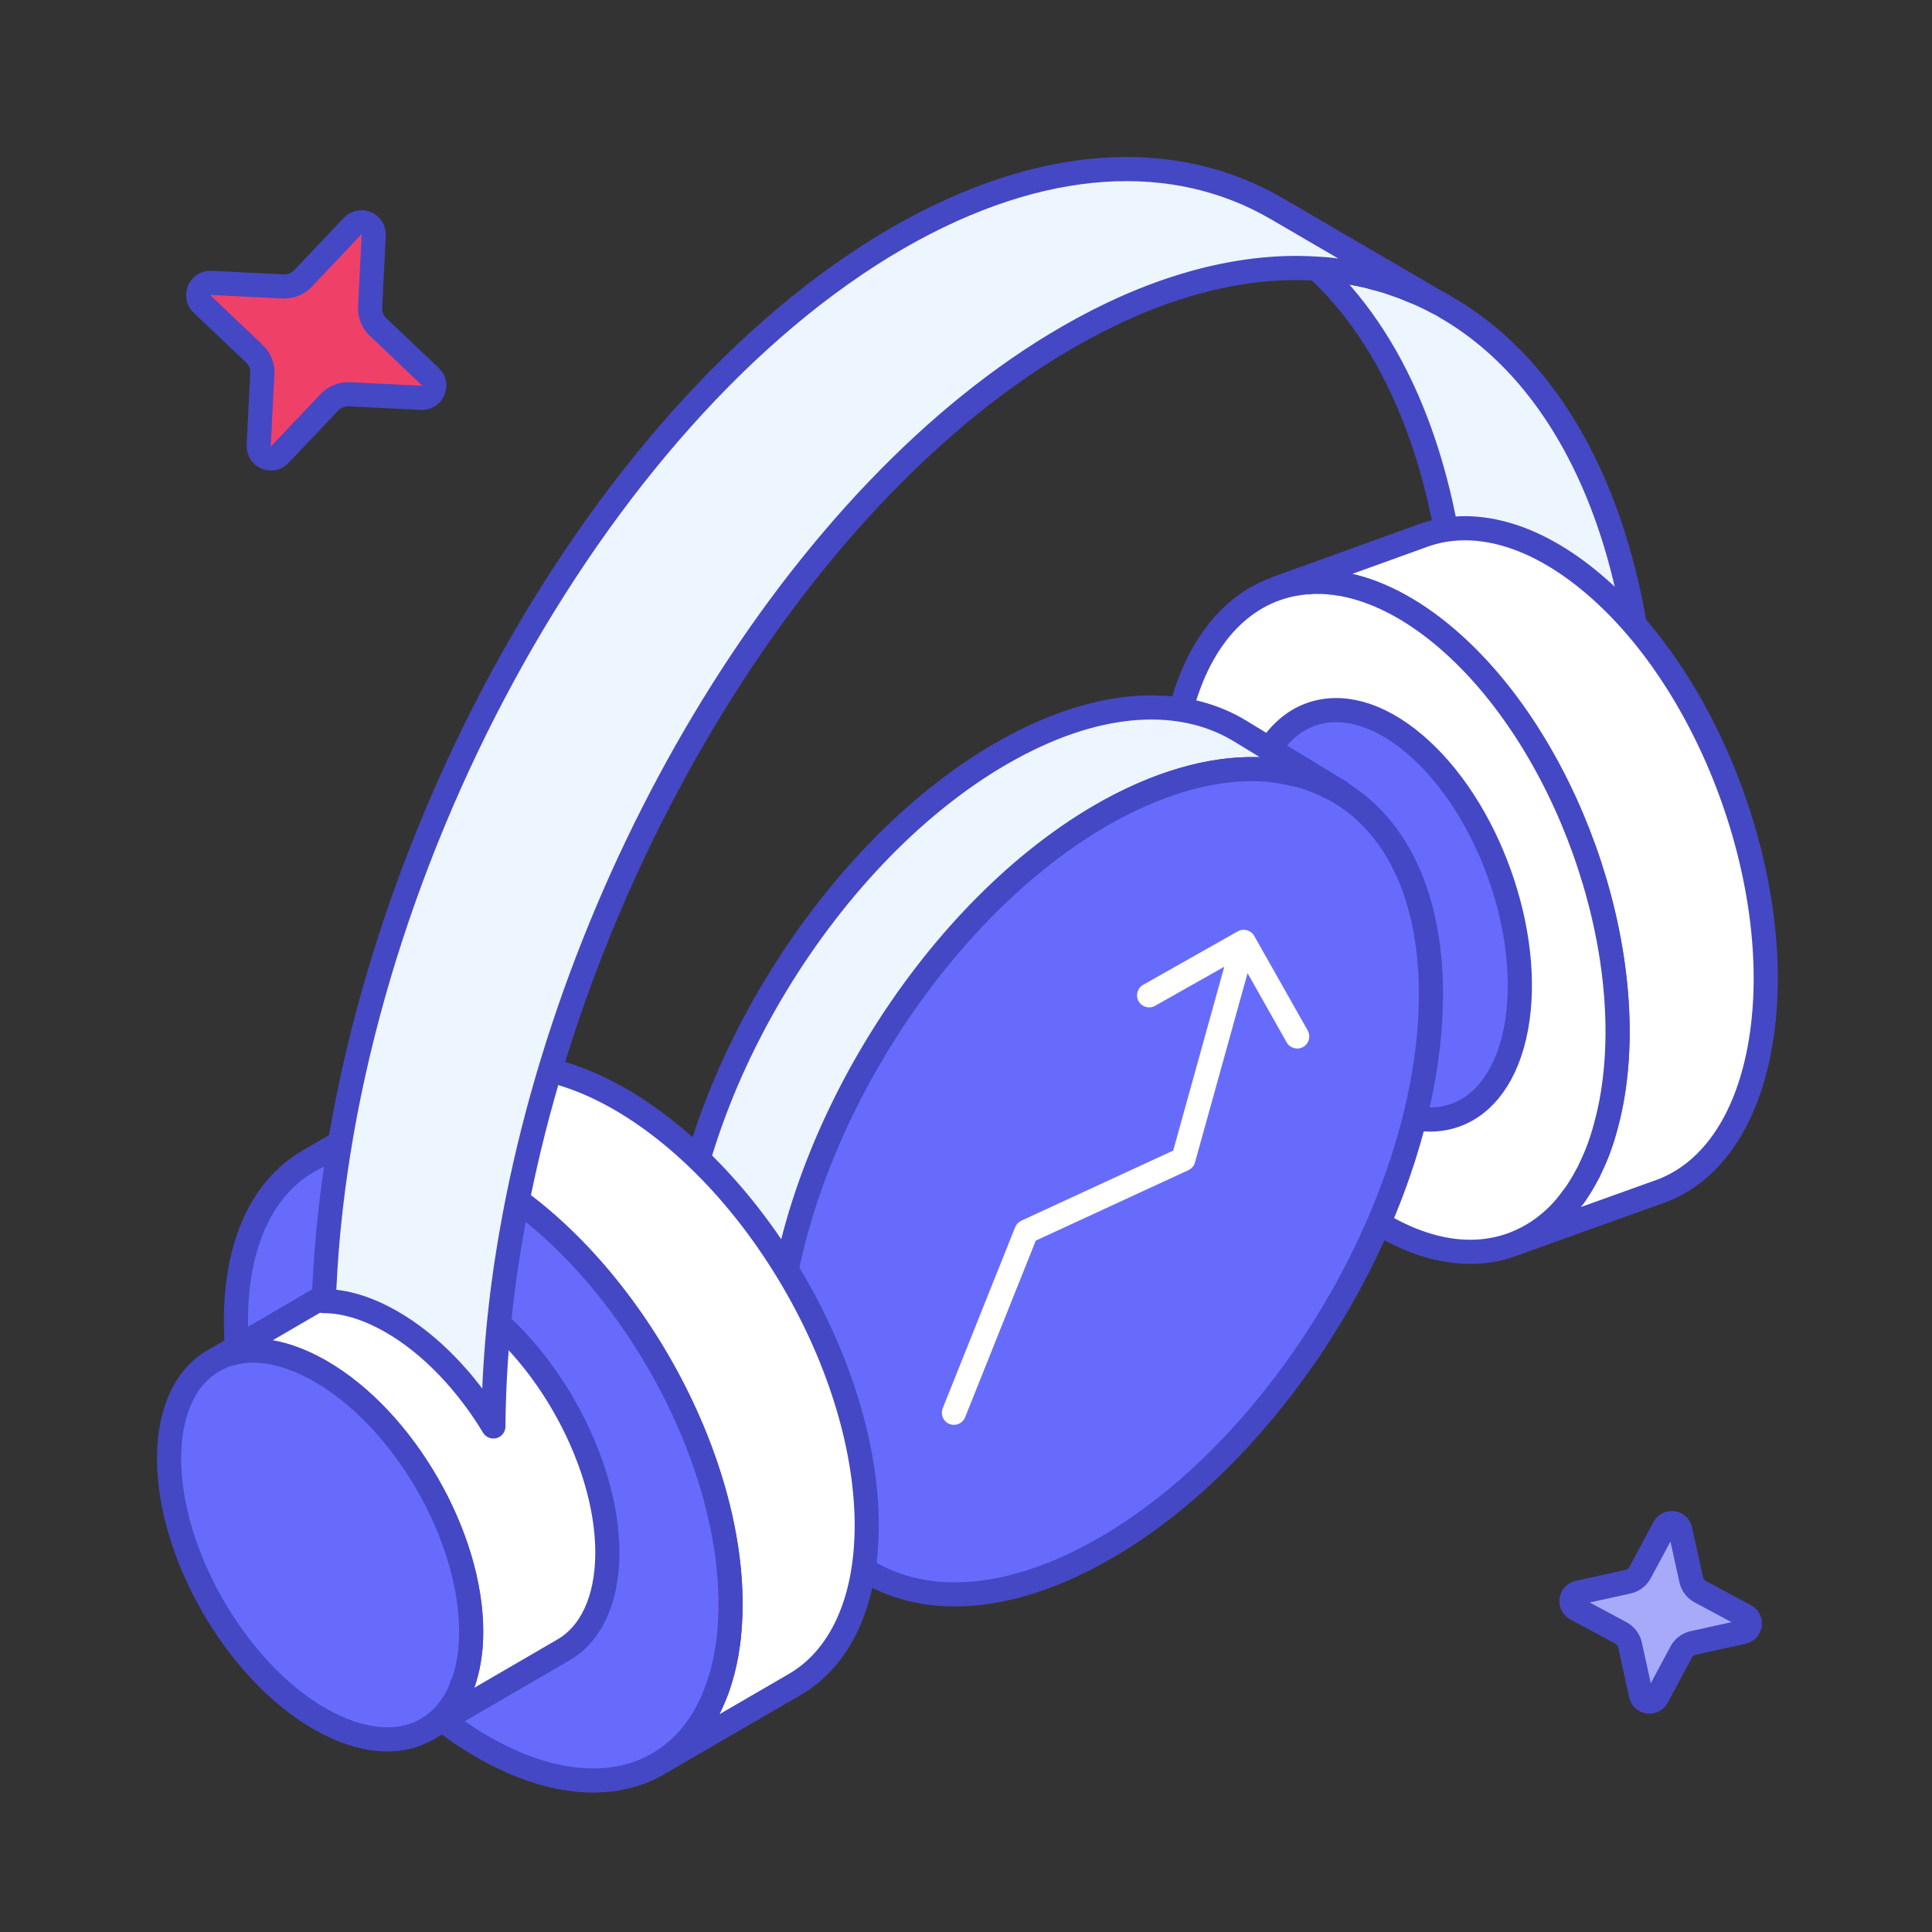
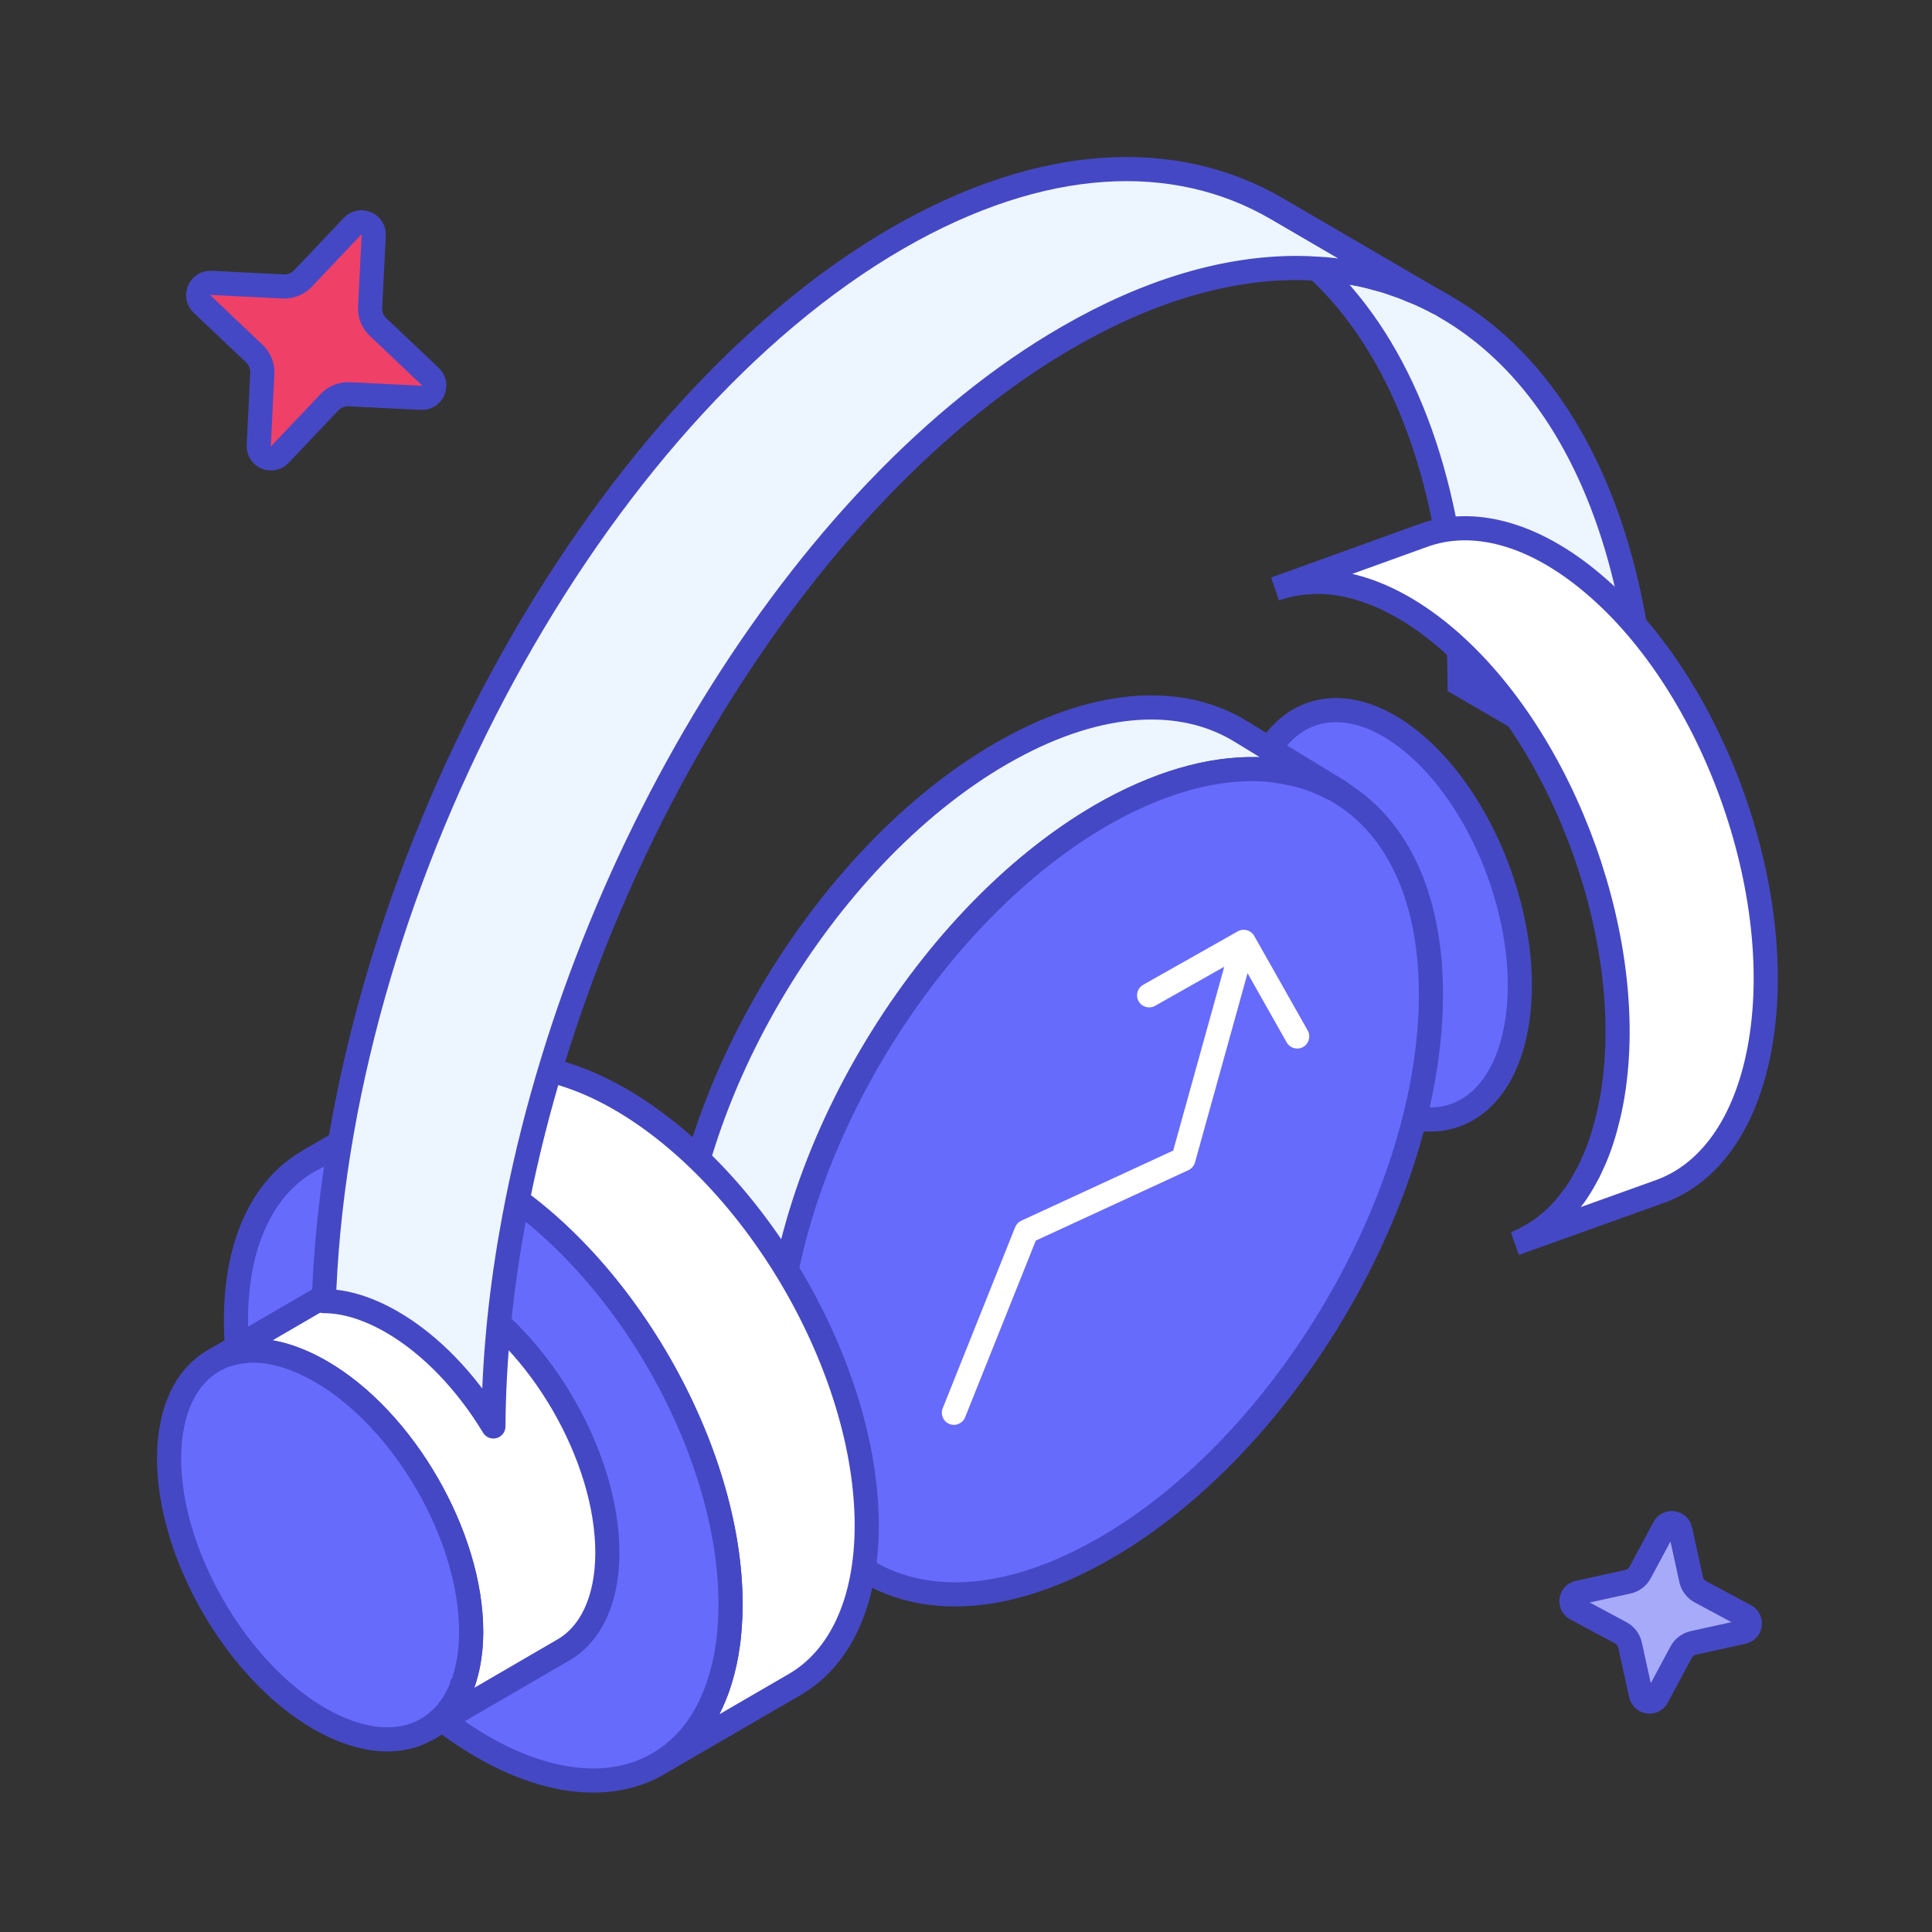
<svg xmlns="http://www.w3.org/2000/svg" width="80" height="80" viewBox="0 0 80 80" fill="none">
  <rect x="0" y="0" width="80" height="80" fill="#333333" stroke="none" />
  <path d="M68.2 32.016L67.49 32.425L60.44 28.326C60.42 21.226 58.61 15.706 55.58 12.206C55.25 11.825 54.9 11.466 54.54 11.126C54.78 11.136 55.02 11.155 55.25 11.185C55.38 11.206 55.5 11.216 55.63 11.245C55.8 11.265 55.96 11.296 56.12 11.316C56.17 11.335 56.21 11.335 56.26 11.345C56.5 11.396 56.72 11.445 56.95 11.515C57.21 11.575 57.47 11.655 57.72 11.745C57.96 11.825 58.2 11.915 58.43 12.015C58.46 12.015 58.5 12.036 58.53 12.056C58.72 12.126 58.91 12.216 59.1 12.306C59.17 12.345 59.25 12.376 59.32 12.415C59.39 12.456 59.46 12.486 59.53 12.525C59.65 12.585 59.77 12.655 59.88 12.726C64.95 15.655 68.17 22.425 68.2 32.016Z" fill="#EDF5FF" stroke="#4548C4" stroke-miterlimit="10" />
  <path d="M72.862 43.407C72.273 46.583 70.745 48.611 68.743 49.334L62.729 51.492C62.902 51.432 63.07 51.35 63.239 51.259C63.408 51.168 63.579 51.067 63.742 50.954C63.879 50.868 64.011 50.76 64.142 50.651C64.489 50.369 64.804 50.03 65.09 49.635C65.207 49.493 65.305 49.349 65.406 49.184C65.505 49.029 65.595 48.873 65.688 48.697C65.76 48.578 65.825 48.447 65.879 48.315C66.124 47.81 66.326 47.258 66.488 46.647L66.593 46.239C66.64 46.034 66.688 45.829 66.727 45.613C67.912 39.222 64.833 30.621 59.851 26.39C58.398 25.159 56.944 24.437 55.586 24.189C55.389 24.154 55.191 24.128 54.99 24.111L54.961 24.106C54.81 24.099 54.649 24.09 54.496 24.093L54.476 24.089C54.394 24.094 54.302 24.098 54.208 24.111C54.188 24.108 54.168 24.104 54.147 24.11C54.023 24.118 53.91 24.128 53.794 24.148C53.607 24.175 53.417 24.211 53.236 24.259C53.087 24.293 52.947 24.339 52.806 24.384L58.943 22.168C60.966 21.439 63.477 22.049 65.986 24.183C70.97 28.405 74.046 37.016 72.862 43.407Z" fill="white" stroke="#4548C4" stroke-miterlimit="10" />
-   <path d="M66.727 45.613C66.688 45.829 66.64 46.034 66.593 46.239L66.488 46.647C66.326 47.258 66.124 47.81 65.879 48.315C65.825 48.447 65.76 48.578 65.688 48.697C65.595 48.873 65.505 49.029 65.406 49.184C65.305 49.349 65.207 49.493 65.09 49.635C64.805 50.03 64.489 50.369 64.142 50.651C64.011 50.76 63.879 50.868 63.742 50.954C63.579 51.067 63.408 51.168 63.239 51.259C63.072 51.341 62.904 51.422 62.729 51.492C60.681 52.298 58.117 51.699 55.563 49.536C50.591 45.306 47.513 36.705 48.697 30.314C49.325 26.922 51.027 24.833 53.236 24.259C53.417 24.211 53.607 24.175 53.795 24.148C53.91 24.128 54.024 24.118 54.147 24.11C54.169 24.104 54.188 24.108 54.208 24.111C54.302 24.098 54.394 24.094 54.476 24.089L54.496 24.093C54.649 24.09 54.81 24.099 54.961 24.106L54.99 24.111C55.191 24.128 55.389 24.154 55.586 24.189C56.944 24.437 58.398 25.159 59.851 26.39C64.833 30.621 67.912 39.222 66.727 45.613Z" fill="white" stroke="#4548C4" stroke-miterlimit="10" />
  <path d="M58.577 30.813C61.614 33.389 63.502 38.653 62.781 42.556C62.059 46.46 59.008 47.531 55.961 44.953C52.913 42.375 51.036 37.114 51.757 33.21C52.478 29.306 55.532 28.225 58.577 30.813Z" fill="#676BFC" stroke="#4548C4" stroke-miterlimit="10" />
  <path d="M55.3 32.696C55.3 32.696 55.2 32.646 55.14 32.626C54.62 32.346 54.04 32.146 53.42 32.016C53.27 31.986 53.13 31.956 52.98 31.936C52.89 31.926 52.8 31.916 52.7 31.896C52.61 31.886 52.52 31.876 52.43 31.866C50.52 31.736 48.33 32.266 45.97 33.556C38.49 37.666 32.3 47.876 32.15 56.366C32.14 56.926 32.15 57.476 32.2 57.996C32.22 58.196 32.24 58.406 32.27 58.606C32.29 58.846 32.33 59.076 32.38 59.296C32.44 59.676 32.52 60.036 32.63 60.396C32.67 60.546 32.71 60.686 32.76 60.826C32.86 61.136 32.98 61.436 33.1 61.736C33.18 61.916 33.26 62.096 33.36 62.276C33.96 63.416 34.77 64.316 35.73 64.946L31.7 62.486C29.33 61.046 27.9 58.046 27.98 53.826C28.13 45.326 34.32 35.116 41.81 31.006C45.57 28.936 48.95 28.806 51.36 30.276L55.3 32.676V32.696Z" fill="#EDF5FF" stroke="#4548C4" stroke-miterlimit="10" />
  <path d="M55.53 32.836C55.4 32.756 55.27 32.676 55.14 32.616C55.2 32.636 55.25 32.666 55.3 32.686C55.38 32.736 55.46 32.776 55.53 32.826V32.836Z" fill="white" stroke="#4548C4" stroke-miterlimit="10" />
  <path d="M59.249 41.496C59.089 49.986 52.899 60.206 45.409 64.306C41.569 66.416 38.139 66.516 35.719 64.946C34.749 64.316 33.939 63.416 33.349 62.276C33.249 62.106 33.169 61.926 33.089 61.736C32.969 61.446 32.849 61.136 32.749 60.826C32.699 60.696 32.659 60.556 32.619 60.406C32.519 60.046 32.429 59.686 32.369 59.296C32.319 59.066 32.289 58.836 32.259 58.606C32.229 58.406 32.219 58.206 32.189 57.996C32.149 57.476 32.129 56.926 32.139 56.366C32.289 47.876 38.479 37.666 45.959 33.556C48.319 32.266 50.509 31.736 52.419 31.866C52.509 31.866 52.599 31.876 52.689 31.896C52.789 31.906 52.879 31.916 52.969 31.936C53.119 31.956 53.269 31.986 53.409 32.016C54.029 32.136 54.599 32.346 55.129 32.626C55.189 32.646 55.239 32.676 55.289 32.696C55.369 32.746 55.449 32.786 55.519 32.836C57.889 34.276 59.329 37.276 59.249 41.496Z" fill="#676BFC" stroke="#4548C4" stroke-miterlimit="10" />
  <path d="M35.89 63.196C35.88 66.416 34.74 68.696 32.9 69.756L27.37 72.966C27.53 72.876 27.68 72.766 27.83 72.646C27.98 72.526 28.13 72.396 28.27 72.256C28.41 72.116 28.54 71.976 28.66 71.826C28.79 71.676 28.9 71.516 29.01 71.346C29.01 71.346 29.01 71.346 29.02 71.326C29.13 71.156 29.24 70.976 29.33 70.786C29.42 70.606 29.51 70.416 29.59 70.216C29.59 70.196 29.61 70.166 29.62 70.136C29.7 69.956 29.76 69.766 29.82 69.566C29.96 69.106 30.07 68.626 30.14 68.096C30.18 67.836 30.2 67.576 30.22 67.306C30.24 67.036 30.25 66.756 30.25 66.466C30.27 59.976 25.7 52.056 20.04 48.796C18.39 47.846 16.83 47.396 15.45 47.396C15.25 47.396 15.04 47.406 14.85 47.426H14.82C14.66 47.446 14.51 47.466 14.37 47.496C14.25 47.516 14.14 47.546 14.02 47.576C13.87 47.606 13.73 47.656 13.59 47.706C13.44 47.756 13.29 47.816 13.15 47.886C13.01 47.946 12.89 48.016 12.76 48.086L18.4 44.806C20.26 43.726 22.83 43.876 25.68 45.516C31.33 48.786 35.9 56.696 35.89 63.196Z" fill="white" stroke="#4548C4" stroke-miterlimit="10" />
  <path d="M30.25 66.466C30.25 66.756 30.24 67.036 30.22 67.306C30.2 67.576 30.18 67.846 30.14 68.096C30.07 68.626 29.96 69.106 29.82 69.566C29.76 69.766 29.69 69.956 29.62 70.136C29.61 70.166 29.6 70.196 29.59 70.216C29.51 70.416 29.42 70.606 29.33 70.786C29.23 70.976 29.13 71.156 29.02 71.326C29.01 71.336 29.01 71.346 29.01 71.346C28.9 71.516 28.78 71.676 28.66 71.826C28.54 71.976 28.4 72.126 28.27 72.256C28.13 72.396 27.98 72.526 27.83 72.646C27.68 72.756 27.53 72.866 27.37 72.966C25.5 74.126 22.87 73.996 19.97 72.326C14.32 69.056 9.75 61.146 9.77 54.646C9.78 51.196 11.08 48.846 13.15 47.886C13.29 47.816 13.44 47.756 13.59 47.706C13.73 47.656 13.87 47.606 14.02 47.576C14.13 47.546 14.25 47.516 14.37 47.496C14.52 47.466 14.67 47.446 14.82 47.426H14.85C15.05 47.406 15.25 47.396 15.45 47.396C16.83 47.396 18.39 47.846 20.04 48.796C25.7 52.056 30.27 59.976 30.25 66.466Z" fill="#676BFC" stroke="#4548C4" stroke-miterlimit="10" />
  <path d="M25.15 64.316C25.14 66.286 24.45 67.676 23.32 68.326L17.75 71.566C17.96 71.426 18.15 71.276 18.33 71.096C18.41 71.026 18.48 70.946 18.54 70.856C18.7 70.656 18.85 70.426 18.97 70.176C19.03 70.076 19.07 69.976 19.1 69.866C19.12 69.856 19.12 69.846 19.12 69.836C19.17 69.716 19.22 69.596 19.25 69.466C19.34 69.166 19.41 68.846 19.45 68.506C19.47 68.386 19.48 68.256 19.49 68.126C19.5 67.956 19.51 67.776 19.51 67.586C19.52 63.616 16.73 58.776 13.28 56.786C12.27 56.206 11.32 55.926 10.47 55.926C10.32 55.926 10.18 55.936 10.04 55.956C9.86 55.976 9.69 56.016 9.52 56.066C9.44 56.076 9.37 56.096 9.3 56.126C9.24 56.156 9.18 56.176 9.12 56.206C9.03 56.246 8.94 56.286 8.86 56.336L14.46 53.076C15.6 52.416 17.18 52.506 18.91 53.506C22.37 55.506 25.16 60.346 25.15 64.316Z" fill="white" stroke="#4548C4" stroke-miterlimit="10" />
  <path d="M19.51 67.586C19.51 67.776 19.5 67.956 19.49 68.126C19.48 68.256 19.47 68.386 19.45 68.506C19.41 68.846 19.34 69.166 19.25 69.466C19.21 69.596 19.17 69.716 19.12 69.836C19.12 69.836 19.12 69.856 19.1 69.866C19.07 69.976 19.02 70.076 18.97 70.176C18.85 70.426 18.7 70.656 18.54 70.856C18.47 70.946 18.4 71.026 18.33 71.096C18.15 71.276 17.96 71.426 17.75 71.566H17.74C16.6 72.266 15 72.186 13.23 71.166C9.78 69.176 6.99 64.336 7 60.366C7.01 58.376 7.72 56.976 8.86 56.336C8.94 56.286 9.03 56.246 9.12 56.206C9.18 56.176 9.24 56.146 9.3 56.126C9.37 56.106 9.44 56.076 9.52 56.066C9.69 56.016 9.86 55.976 10.04 55.956C10.18 55.936 10.32 55.926 10.47 55.926C11.32 55.926 12.27 56.206 13.28 56.786C16.73 58.776 19.52 63.616 19.51 67.586Z" fill="#676BFC" stroke="#4548C4" stroke-miterlimit="10" />
  <path d="M59.53 12.526C59.46 12.486 59.39 12.456 59.32 12.416C59.25 12.376 59.17 12.346 59.1 12.306C58.91 12.216 58.72 12.126 58.53 12.056C58.5 12.036 58.46 12.016 58.43 12.016C58.2 11.906 57.96 11.826 57.72 11.746C57.47 11.656 57.21 11.576 56.95 11.516C56.72 11.446 56.5 11.396 56.26 11.346C56.21 11.346 56.17 11.346 56.12 11.316C55.96 11.296 55.8 11.266 55.63 11.246C55.5 11.216 55.38 11.206 55.25 11.186C55.02 11.156 54.78 11.136 54.54 11.126H54.53C54.25 11.106 53.97 11.096 53.69 11.096C50.78 11.096 47.58 12.016 44.22 13.956C33.12 20.356 23.81 35.876 21.17 51.106C20.7 53.786 20.45 56.456 20.43 59.066C19.33 57.246 17.85 55.676 16.22 54.736C15.21 54.156 14.26 53.876 13.41 53.876C13.41 53.696 13.41 53.526 13.43 53.346C14.2 36.296 24.54 17.156 37.17 9.856C43.16 6.406 48.65 6.186 52.86 8.636L59.53 12.526Z" fill="#EDF5FF" stroke="#4548C4" stroke-linecap="round" stroke-linejoin="round" />
  <path d="M72.176 67.576L70.117 68.03C69.902 68.077 69.718 68.216 69.614 68.41L69.487 68.646L68.744 70.031L68.616 70.269C68.459 70.564 68.021 70.502 67.949 70.177L67.496 68.118C67.449 67.902 67.31 67.719 67.116 67.614L65.258 66.617C65.059 66.51 65.023 66.275 65.121 66.112C65.158 66.051 65.212 66.001 65.285 65.972C65.286 65.971 65.288 65.97 65.29 65.969C65.309 65.962 65.329 65.955 65.35 65.95L67.409 65.496C67.625 65.449 67.809 65.31 67.913 65.116L68.91 63.257C69.067 62.964 69.505 63.024 69.576 63.35L70.029 65.41C70.077 65.625 70.216 65.809 70.41 65.912L72.268 66.909C72.278 66.914 72.288 66.919 72.297 66.926C72.303 66.929 72.307 66.933 72.312 66.937C72.32 66.942 72.329 66.948 72.337 66.955C72.345 66.961 72.351 66.967 72.358 66.975C72.37 66.987 72.381 67 72.391 67.013C72.448 67.091 72.468 67.186 72.454 67.276C72.454 67.282 72.452 67.288 72.452 67.292C72.427 67.424 72.331 67.541 72.176 67.576Z" fill="#A7AAF8" stroke="#4548C4" stroke-linecap="round" stroke-linejoin="round" />
  <path d="M17.448 16.473L14.47 16.326C14.158 16.31 13.856 16.432 13.641 16.657L13.381 16.932L11.851 18.545L11.588 18.822C11.264 19.166 10.689 18.918 10.713 18.448L10.861 15.47C10.877 15.158 10.756 14.856 10.53 14.642L8.366 12.589C8.134 12.369 8.173 12.034 8.368 11.848C8.44 11.779 8.533 11.731 8.643 11.719C8.645 11.717 8.648 11.717 8.65 11.717C8.679 11.714 8.71 11.712 8.74 11.713L11.719 11.861C12.03 11.876 12.334 11.756 12.547 11.529L14.6 9.364C14.923 9.022 15.499 9.268 15.475 9.739L15.326 12.718C15.31 13.03 15.431 13.332 15.659 13.545L17.822 15.597C17.834 15.608 17.846 15.618 17.855 15.631C17.862 15.638 17.867 15.645 17.871 15.651C17.88 15.662 17.891 15.674 17.898 15.686C17.907 15.696 17.913 15.707 17.92 15.721C17.932 15.742 17.942 15.764 17.951 15.785C18 15.913 17.991 16.049 17.938 16.167C17.936 16.176 17.932 16.183 17.93 16.189C17.846 16.358 17.672 16.484 17.448 16.473Z" fill="#EF4068" stroke="#4548C4" stroke-linecap="round" stroke-linejoin="round" />
  <path d="M39.036 58.314C38.933 58.571 39.058 58.862 39.314 58.964C39.571 59.067 39.862 58.942 39.964 58.686L39.036 58.314ZM42.5 51L42.291 50.546C42.174 50.6 42.083 50.696 42.036 50.814L42.5 51ZM49 48L49.209 48.454C49.343 48.392 49.442 48.275 49.482 48.134L49 48ZM51.935 38.754C51.799 38.514 51.494 38.429 51.254 38.565L47.336 40.779C47.096 40.915 47.011 41.22 47.147 41.46C47.283 41.701 47.588 41.785 47.828 41.65L51.311 39.681L53.279 43.164C53.415 43.404 53.72 43.489 53.96 43.353C54.201 43.217 54.285 42.912 54.15 42.672L51.935 38.754ZM39.964 58.686L42.964 51.186L42.036 50.814L39.036 58.314L39.964 58.686ZM42.709 51.454L49.209 48.454L48.791 47.546L42.291 50.546L42.709 51.454ZM49.482 48.134L51.982 39.134L51.018 38.866L48.518 47.866L49.482 48.134Z" fill="white" />
</svg>